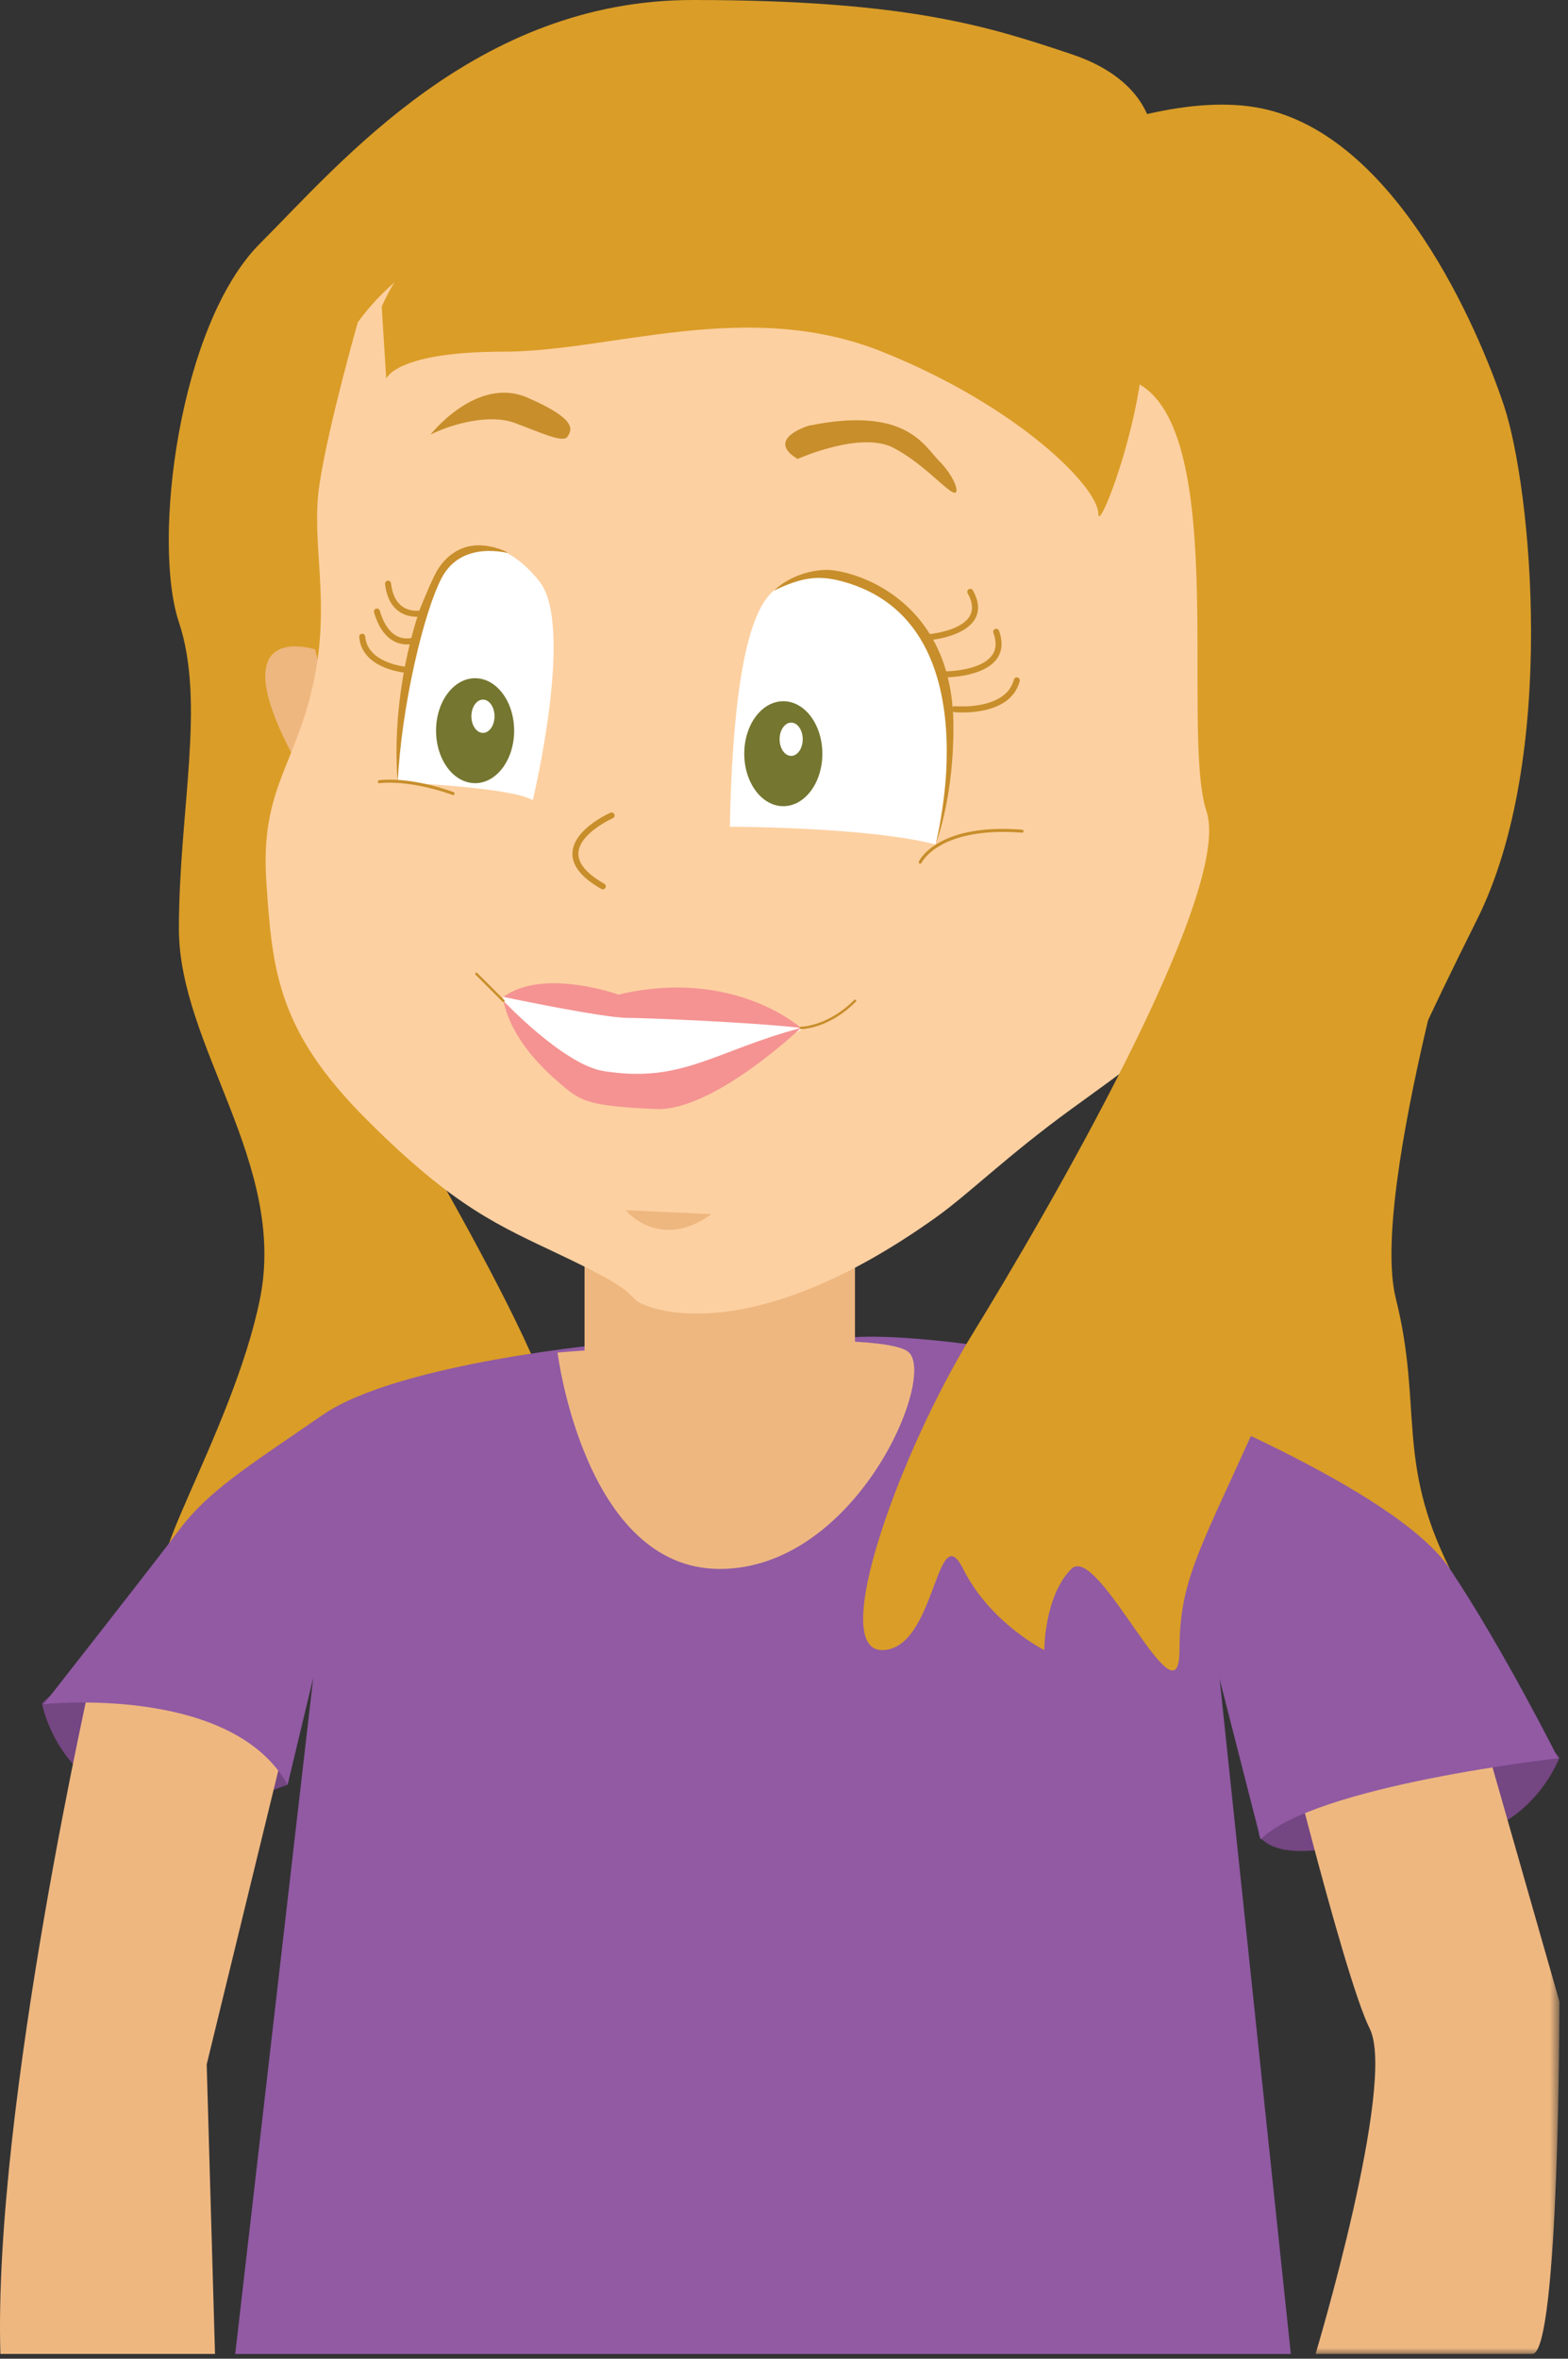
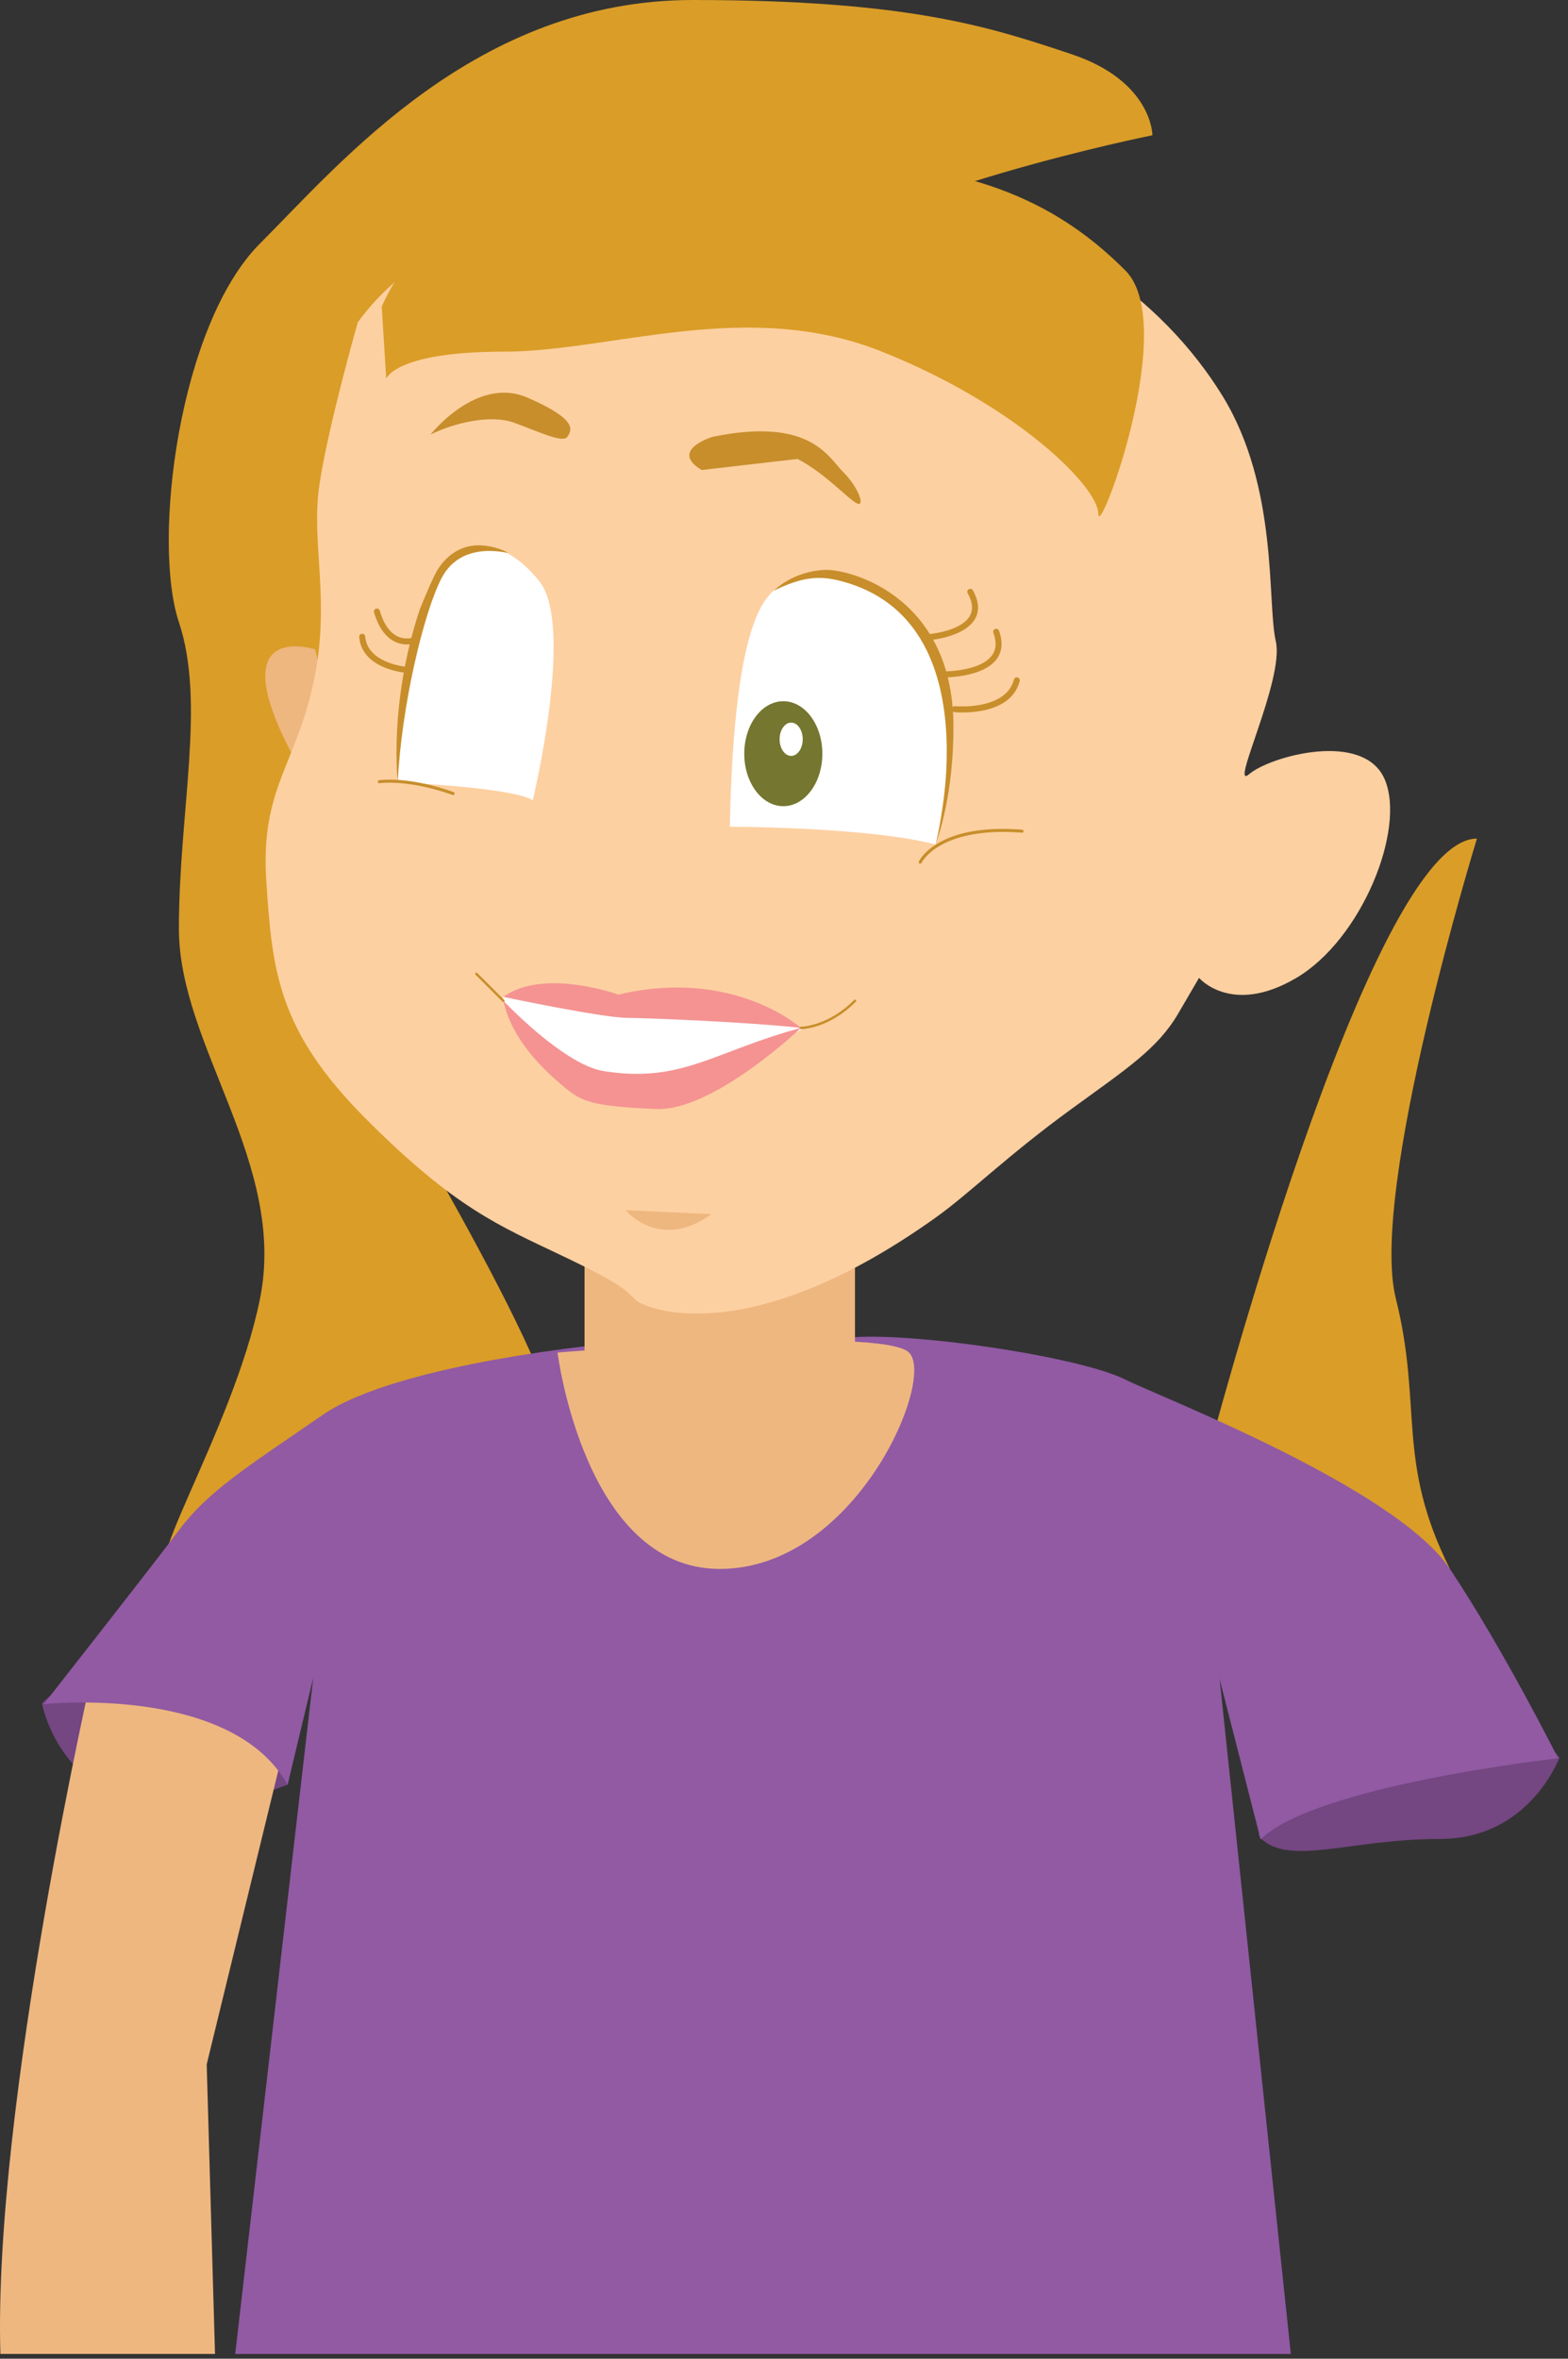
<svg xmlns="http://www.w3.org/2000/svg" xmlns:xlink="http://www.w3.org/1999/xlink" width="131" height="197" viewBox="0 0 131 197" version="1.1">
  <rect x="0" y="0" width="131" height="197" fill="#333333" stroke="none" />
  <defs>
-     <path id="path-1" d="M.135.608h24.148V63H.135z" />
-   </defs>
+     </defs>
  <g id="Desktop-HD---Services" stroke="none" stroke-width="1" fill="none" fill-rule="evenodd" transform="translate(-1112 -1223)">
    <g id="Sedation" transform="translate(135 1104)">
      <g id="sedation-girl" transform="translate(977 119)">
        <path d="M3.507 142.27s2.41 13.583 20.521 6.792c0 0 2.118-9.056-.146-9.056S10.3 135.478 3.507 142.27" id="Fill-1" fill="#744682" />
        <path d="M7.832 139.143S-.59 175.871.033 196.603h17.93l-.695-24.183 7.228-29.652s-8.267-6.023-16.664-3.625" id="Fill-3" fill="#EEB780" />
        <path d="M130.284 146.798s-2.491 6.792-9.966 6.792-12.445 2.264-14.936 0c-2.493-2.264 19.918-13.584 24.901-6.792" id="Fill-5" fill="#744682" />
        <g id="Group-9" transform="translate(106 133.603)">
          <mask id="mask-2" fill="#fff">
            <use xlink:href="#path-1" />
          </mask>
          <path d="M15.228 1.875l9.055 31.694S24.283 63 22.02 63H3.91s6.79-22.639 4.526-27.167c-2.264-4.527-8.3-29.43-8.3-29.43s6.036-9.056 15.092-4.528" id="Fill-7" fill="#EEB780" mask="url(#mask-2)" />
        </g>
        <path d="M123.393 70.038s-9.037 29.371-6.778 38.408c2.259 9.037 0 13.555 4.519 22.592 0 0-9.037-4.518-15.815-2.259-6.778 2.259-4.52-6.778-4.52-6.778s13.557-51.963 22.594-51.963" id="Fill-10" fill="#DA9D27" />
        <path d="M64.652 22.593s-15.815-4.519-27.111 2.26c-11.297 6.777-9.037 22.592-11.297 31.63-2.26 9.036-2.26 18.073 2.26 27.11 4.518 9.038 20.333 33.89 18.074 38.408-2.26 4.52-13.556 9.037-13.556 9.037s0-2.259-2.26-4.518c-2.258-2.26 2.26 4.518-2.258 4.518-4.52 0-4.52-2.259-4.52-6.778 0 0-4.518 4.52-9.037 6.778-4.518 2.26 4.519-11.296 6.779-22.592 2.259-11.297-6.78-21.087-6.78-30.877s2.26-18.828 0-25.605c-2.258-6.778 0-24.852 6.78-31.63C28.504 13.556 39.8 0 57.874 0s24.852 2.26 31.63 4.52c6.778 2.258 6.778 6.777 6.778 6.777s-22.593 4.518-31.63 11.296" id="Fill-12" fill="#DA9D27" />
        <path d="M101.746 139.656l3.573 13.976c4.518-4.52 24.852-6.778 24.852-6.778s-4.519-9.037-9.037-15.815c-4.519-6.778-24.254-14.386-27.112-15.815-4.518-2.26-22.87-4.686-24.748-3.043-1.708 1.494-4.199 2.142-7.5 2.022-2.869-.107-6.351-.793-10.462-2.022 0 0-17.961 1.595-24.344 5.988-6.387 4.392-9.58 6.383-11.976 9.58-2.393 3.19-11.341 14.586-11.341 14.586s15.669-1.702 20.377 6.727l2.142-8.941-6.519 56.482h88.192l-5.944-56.335-.153-.612" id="Fill-14" fill="#915AA3" />
        <path d="M71.43 114.863c0 1.3-4.813 4.39-11.05 4.39-6.24 0-11.543-3.09-11.543-4.39v-9.254c0-1.297 5.056-2.352 11.299-2.352 6.236 0 11.294 1.055 11.294 2.352v9.254z" id="Fill-16" fill="#EEB780" />
        <path d="M26.316 54.236s-7.954-2.589-1.849 8.877c6.102 11.467 2.59-6.473 1.85-8.877" id="Fill-18" fill="#EEB780" />
        <path d="M29.891 26.922s-2.466 8.63-3.206 13.563c-.74 4.933.986 9.618-.494 16.523-1.479 6.907-4.438 8.879-3.945 16.524.493 7.644.986 12.578 8.385 19.976 7.397 7.399 11.097 8.876 16.276 11.345 5.18 2.464 5.426 2.958 6.165 3.698.74.74 9.32 4.413 25.135-6.883 2.786-1.99 5.873-5.09 11.296-9.037 4.651-3.387 7.221-5.042 8.945-8.002l1.726-2.958s2.712 3.204 8.137 0c5.428-3.207 9.125-12.332 7.4-16.524-1.727-4.193-9.617-1.973-11.344-.493-1.727 1.479 2.96-7.893 2.22-11.097-.74-3.207.247-12.826-4.439-20.47-4.687-7.645-15.046-17.014-33.046-16.768-18.002.246-32.06.74-39.21 10.603" id="Fill-20" fill="#FDD0A1" />
-         <path d="M66.637 38.33s5.278-2.366 8.015-.925c2.342 1.233 4.192 3.328 4.932 3.7.74.369.185-1.295-1.11-2.59-1.294-1.294-2.774-4.623-10.912-2.96 0 0-3.7 1.108-.925 2.775" id="Fill-22" fill="#C78E2B" />
+         <path d="M66.637 38.33c2.342 1.233 4.192 3.328 4.932 3.7.74.369.185-1.295-1.11-2.59-1.294-1.294-2.774-4.623-10.912-2.96 0 0-3.7 1.108-.925 2.775" id="Fill-22" fill="#C78E2B" />
        <path d="M35.971 36.295s3.847-4.932 8.102-3.082c4.252 1.849 3.697 2.713 3.328 3.268-.37.554-2.405-.432-4.44-1.172-2.032-.74-5.14.06-6.99.986" id="Fill-24" fill="#C78E2B" />
-         <path d="M50.36 74.276a.24.24 0 01-.122-.033c-1.654-.937-2.466-1.957-2.412-3.031.097-1.954 3.048-3.278 3.174-3.333a.25.25 0 01.202.457c-.028.013-2.795 1.255-2.877 2.902-.043.869.683 1.734 2.159 2.57.12.069.163.22.094.34a.247.247 0 01-.217.128" id="Fill-26" fill="#C78E2B" />
        <path d="M52.267 101.072s2.813 3.48 7.174.334" id="Fill-28" fill="#EEB780" />
        <path d="M80.418 59.506c-.378 0-.63-.023-.673-.027a.25.25 0 11.048-.498c.042.003 4.234.375 4.913-2.218a.246.246 0 01.304-.18.25.25 0 01.18.306c-.61 2.338-3.45 2.617-4.772 2.617" id="Fill-30" fill="#C78E2B" />
        <path d="M77.691 53.455a.25.25 0 01-.021-.499c.027-.002 2.684-.248 3.377-1.553.27-.505.201-1.129-.203-1.854a.252.252 0 01.097-.341.252.252 0 01.341.098c.491.883.56 1.668.206 2.333-.82 1.544-3.655 1.805-3.775 1.815l-.022.001" id="Fill-32" fill="#C78E2B" />
        <path d="M34.085 56.21h-.017c-.156-.01-3.82-.285-4.055-3.002a.25.25 0 11.498-.043c.199 2.295 3.556 2.545 3.59 2.546a.25.25 0 01-.016.5" id="Fill-34" fill="#C78E2B" />
        <path d="M33.989 53.822a2.28 2.28 0 01-1.048-.253c-.764-.392-1.331-1.202-1.685-2.408a.25.25 0 11.479-.14c.313 1.063.792 1.77 1.425 2.1.664.344 1.263.147 1.288.14a.25.25 0 01.165.472c-.02.006-.264.09-.624.09" id="Fill-36" fill="#C78E2B" />
-         <path d="M34.822 51.512c-.406 0-.973-.082-1.489-.444-.648-.455-1.039-1.226-1.163-2.292a.25.25 0 01.497-.057c.107.918.427 1.57.954 1.94.735.517 1.632.313 1.64.312a.25.25 0 01.115.487c-.02.005-.238.054-.554.054" id="Fill-38" fill="#C78E2B" />
        <path d="M78.96 56.57h-.012a.25.25 0 01.002-.5h.001c-.013.006 2.98.003 3.935-1.352.347-.493.383-1.1.11-1.858a.25.25 0 11.47-.17c.328.91.271 1.69-.172 2.317-1.08 1.531-4.088 1.563-4.334 1.563" id="Fill-40" fill="#C78E2B" />
        <path d="M60.974 69.052s11.467 0 17.2 1.479c0 0 2.407-11.114.19-15.737-2.222-4.624-5.124-5.554-7.64-6.811-1.17-.585-4.572.169-5.498.909-.922.74-3.883 1.663-4.252 20.16" id="Fill-42" fill="#FFF" />
        <path d="M33.23 65.351s9.432.371 11.282 1.48c0 0 3.514-14.57.554-18.27-2.959-3.698-5.919-3.554-7.953-1.15-2.033 2.404-4.439 10.728-3.884 17.94" id="Fill-44" fill="#FFF" />
        <path d="M76.879 72.135a.124.124 0 01-.113-.178c.062-.132 1.6-3.212 8.63-2.66.07.005.12.065.116.133-.006.07-.054.125-.134.115-3.582-.28-5.673.42-6.797 1.06-1.21.687-1.585 1.451-1.59 1.46a.126.126 0 01-.112.07" id="Fill-46" fill="#C78E2B" />
-         <path d="M42.955 61.027c0 2.422-1.46 4.384-3.261 4.384-1.804 0-3.263-1.962-3.263-4.384 0-2.421 1.459-4.382 3.263-4.382 1.802 0 3.26 1.96 3.26 4.382" id="Fill-48" fill="#757630" />
        <path d="M41.315 59.822c0 .767-.431 1.39-.965 1.39s-.967-.623-.967-1.39c0-.766.433-1.39.967-1.39s.965.624.965 1.39" id="Fill-50" fill="#FFF" />
        <path d="M68.704 62.949c0 2.422-1.459 4.384-3.26 4.384-1.805 0-3.264-1.962-3.264-4.384 0-2.421 1.459-4.383 3.264-4.383 1.801 0 3.26 1.962 3.26 4.383" id="Fill-52" fill="#757630" />
        <path d="M67.064 61.743c0 .767-.431 1.39-.964 1.39-.534 0-.968-.623-.968-1.39 0-.765.434-1.39.968-1.39.533 0 .964.625.964 1.39" id="Fill-54" fill="#FFF" />
        <path d="M64.672 49.32s1.514-1.604 4.255-1.723c1.934-.084 10.683 2.073 10.728 13.007.024 5.925-1.358 9.494-1.482 9.926 0 0 4.911-18.643-7.898-21.997-1.912-.501-3.288-.32-5.603.788" id="Fill-56" fill="#C78E2B" />
        <path d="M33.23 65.351s-.77-6.535 1.82-14.396c0 0 .851-2.153 1.376-3.134.63-1.176 1.708-2.039 2.96-2.23 1.43-.219 2.837.425 3.031.567.2.146-3.789-1.176-5.519 2.115-1.484 2.823-3.36 10.666-3.669 17.078" id="Fill-58" fill="#C78E2B" />
        <path d="M37.854 66.402a.123.123 0 01-.042-.007c-3.74-1.33-6.08-.986-6.104-.982a.125.125 0 01-.039-.247c.097-.015 2.42-.36 6.227.993a.126.126 0 01.076.16.126.126 0 01-.118.083" id="Fill-60" fill="#C78E2B" />
        <path d="M65.714 85.472s-8.133-.81-10.985-1.167c-2.855-.359-6.293-2.174-6.66-1.756-.248.278-4.654.495-5.427.694-.144.037-.512-.06-.587.02-.124.13.12.477.292.775.827 1.431 6.642 6.737 9.59 7.094 2.943.36 7.365-.276 8.653-1.648 1.046-1.114 6.397-3.368 6.386-3.533 0 0-.79-.303-1.262-.478" id="Fill-62" fill="#FFF" />
        <path d="M51.668 83.071s-6.27-2.257-9.613.191c0 0 8.312 1.75 10.357 1.751 1.434.001 10.405.362 14.5.84 0 0-5.6-5.07-15.244-2.782" id="Fill-64" fill="#F49392" />
        <path d="M66.911 85.853s-7.304 6.97-12.094 6.773c-5.787-.238-6.351-.715-7.905-2.028-1.202-1.018-4.116-3.586-4.853-7.004 0 0 5.036 5.334 8.371 5.863 6.57 1.044 9.203-1.654 16.481-3.604" id="Fill-66" fill="#F49392" />
        <path d="M66.911 85.953a.1.1 0 01-.1-.1.1.1 0 01.1-.1c.022 0 2.248-.029 4.448-2.23a.1.1 0 11.141.141c-2.262 2.263-4.495 2.289-4.589 2.289" id="Fill-68" fill="#C78E2B" />
        <path d="M42.059 83.694a.104.104 0 01-.071-.03l-2.26-2.26a.1.1 0 010-.14.1.1 0 01.143 0l2.259 2.259a.1.1 0 010 .142.104.104 0 01-.071.029" id="Fill-70" fill="#C78E2B" />
-         <path d="M75.948 18.075S94.022 6.779 105.32 9.038c11.296 2.259 18.19 18.422 20.333 24.852 2.26 6.778 4.52 29.37-2.259 42.926-8.692 17.384-9.037 20.334-15.815 36.149-6.778 15.815-9.037 18.074-9.037 24.852 0 6.778-6.778-9.037-9.037-6.778-2.26 2.259-2.26 6.778-2.26 6.778s-4.518-2.26-6.777-6.778c-2.26-4.52-2.26 6.778-6.778 6.778-4.519 0 1.506-16.568 7.53-26.36 6.025-9.79 21.84-36.9 19.581-43.678-2.259-6.778 2.26-33.89-6.778-36.148-9.037-2.26-22.593-11.297-18.074-13.556" id="Fill-72" fill="#DA9D27" />
        <path d="M31.892 25.605l.376 6.025s.754-2.259 9.79-2.259c9.038 0 20.334-4.519 31.63 0 11.297 4.518 18.075 11.296 18.075 13.555 0 2.26 6.778-15.815 2.259-20.333-4.518-4.519-11.296-9.037-24.852-9.037-13.555 0-31.63-.754-37.278 12.05" id="Fill-74" fill="#DA9D27" />
        <path d="M46.578 112.964s2.258 18.074 13.555 18.074 18.074-15.815 15.815-18.074c-2.26-2.259-29.37 0-29.37 0" id="Fill-76" fill="#EEB780" />
      </g>
    </g>
  </g>
</svg>